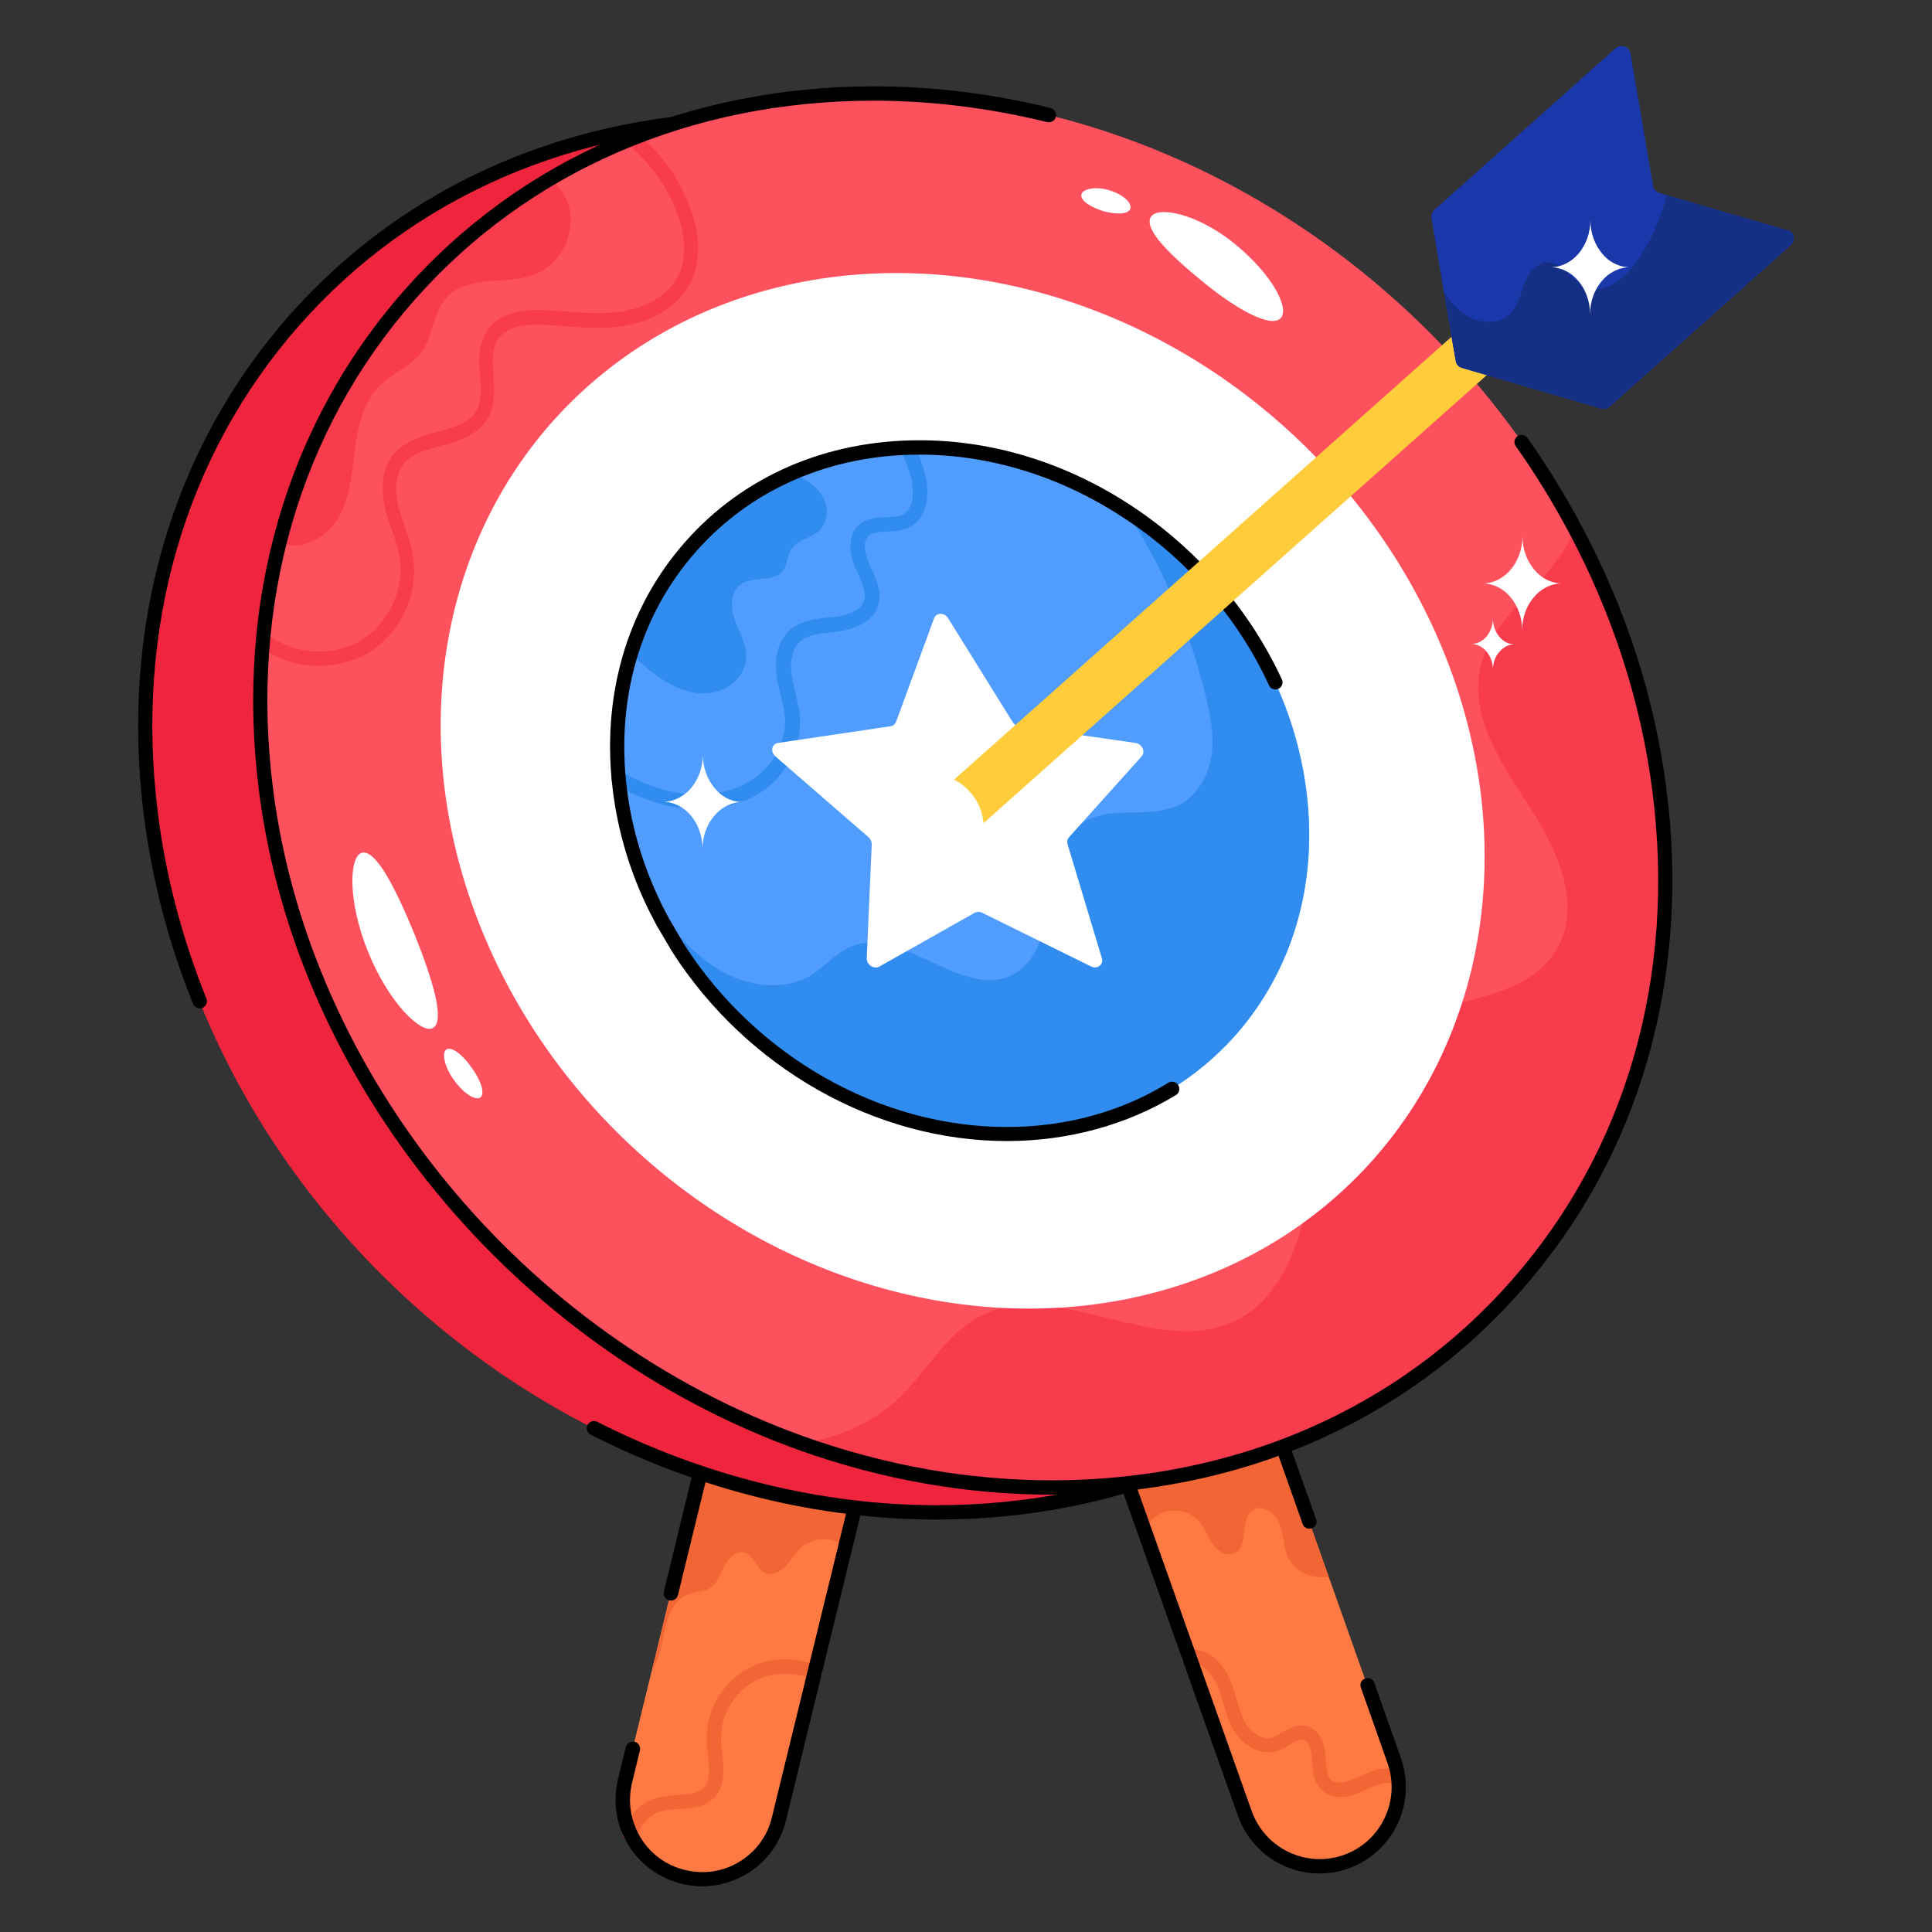
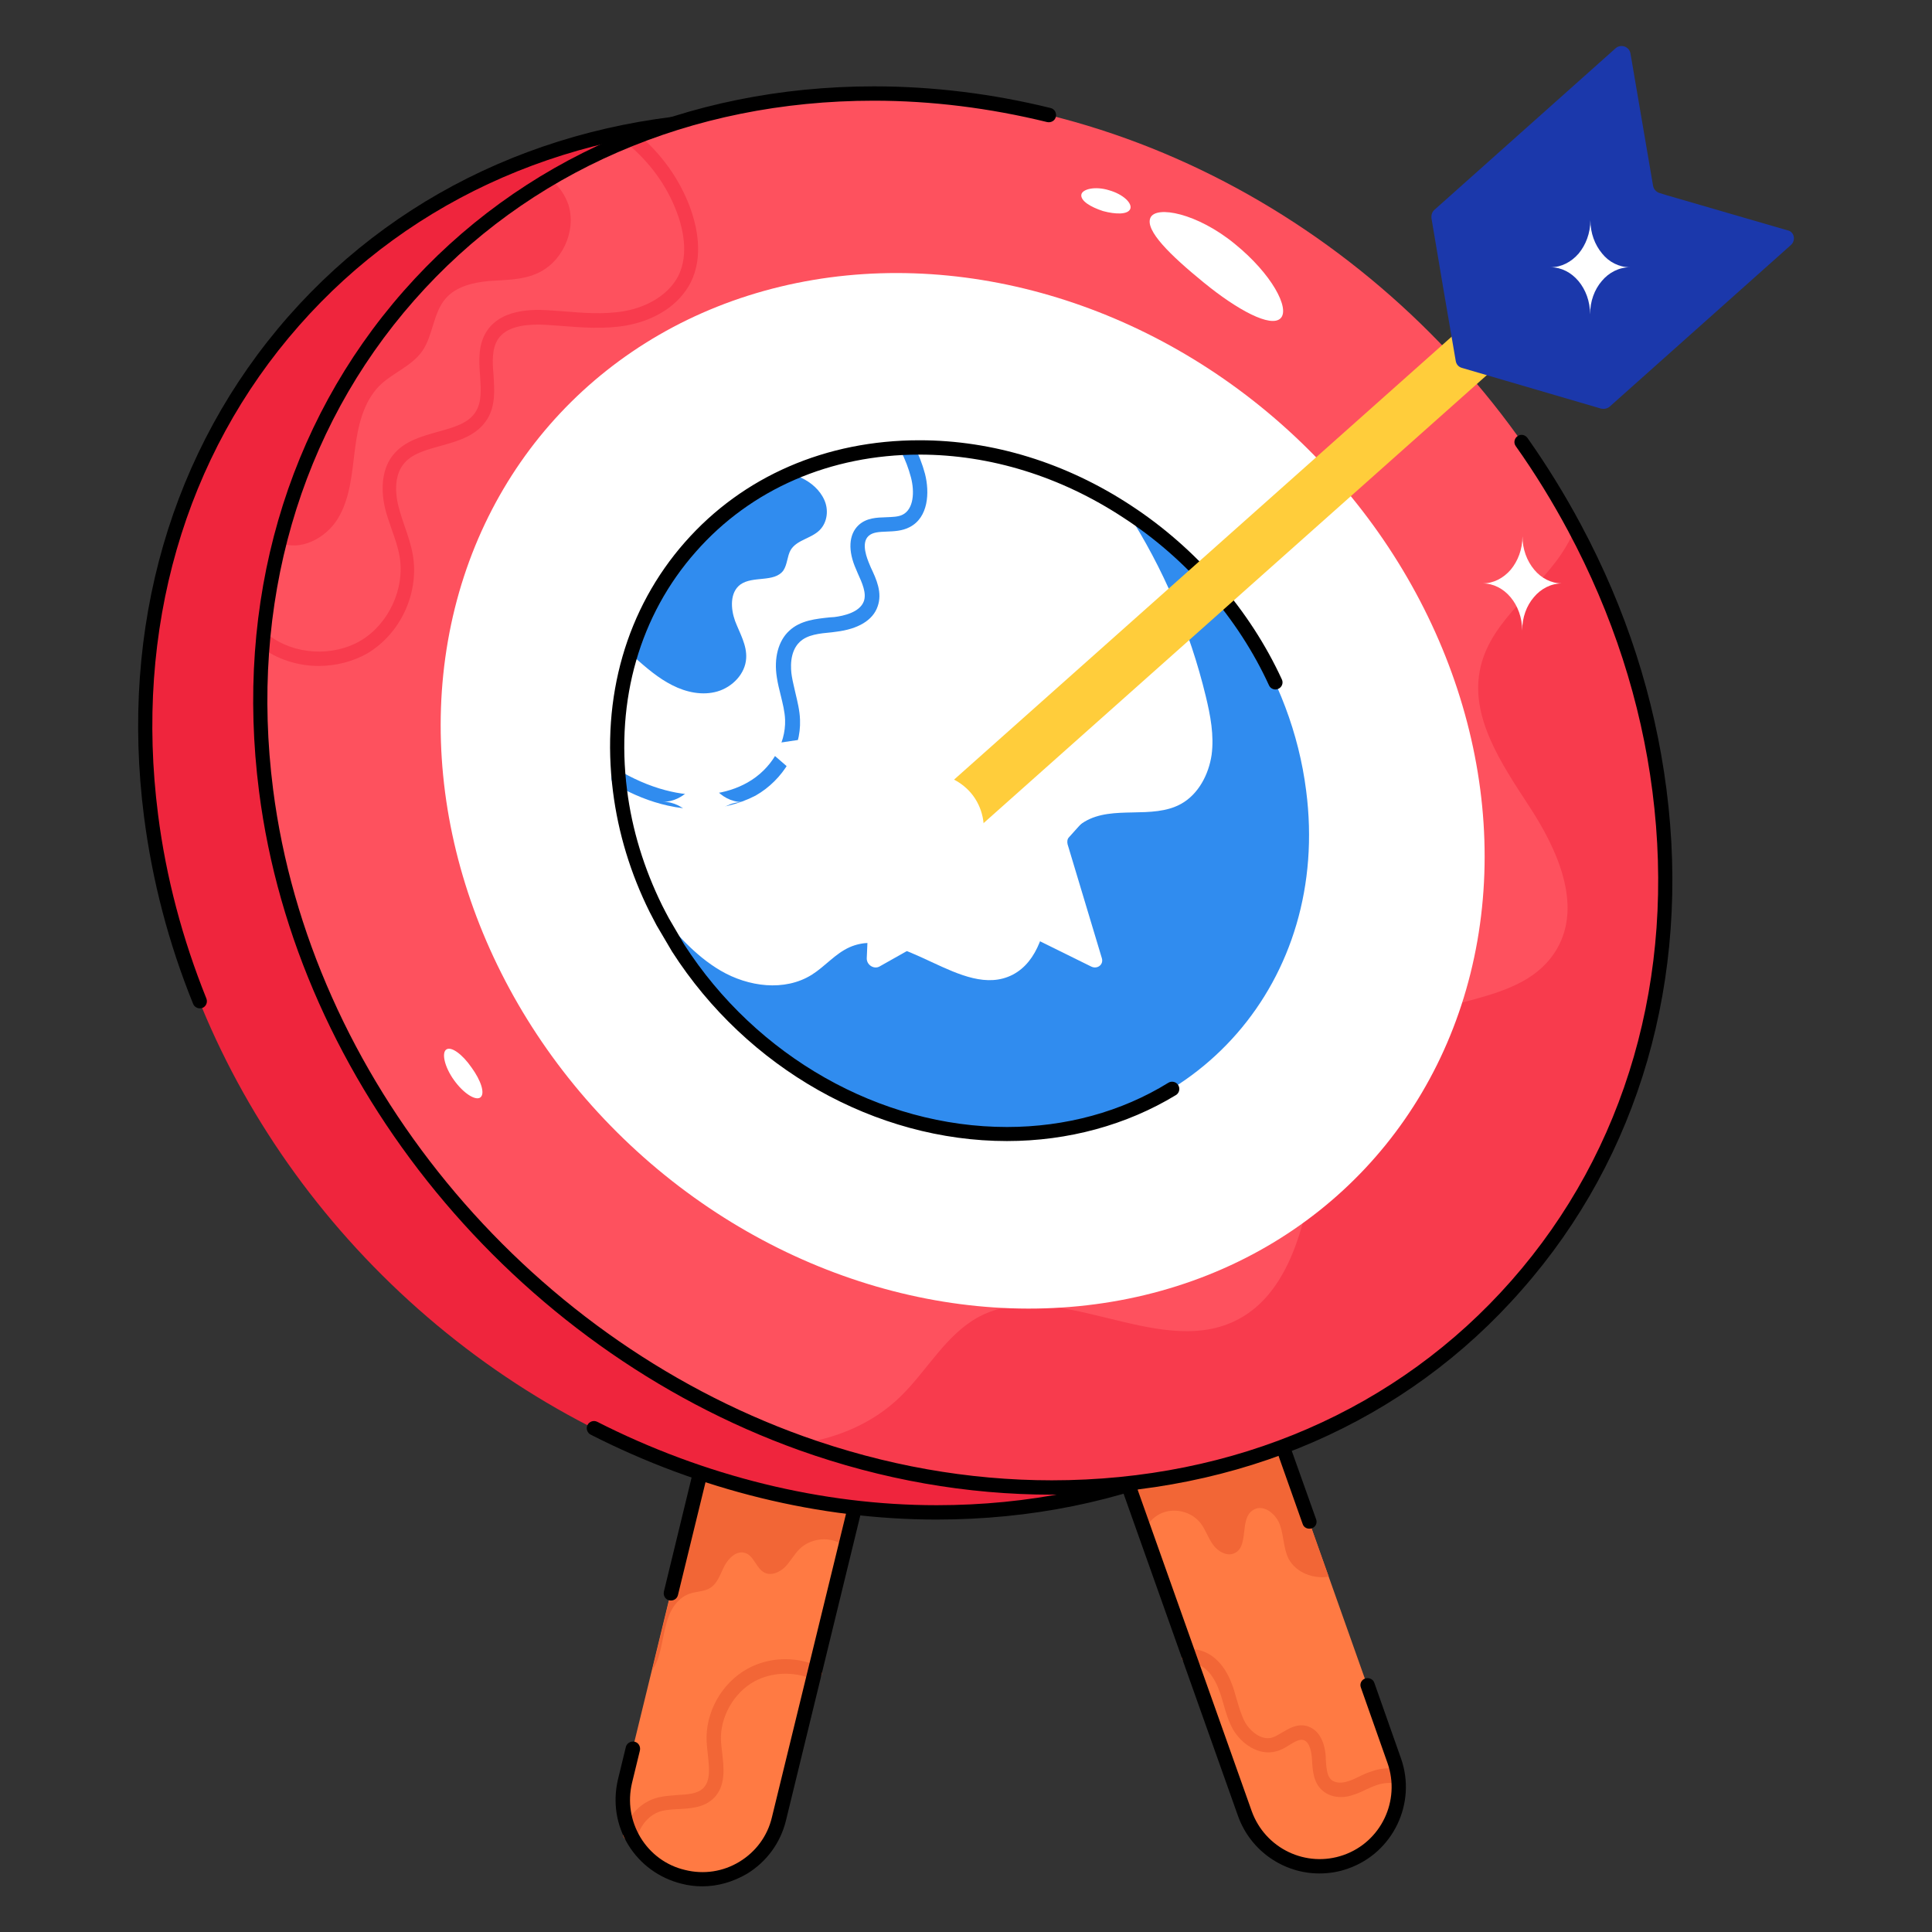
<svg xmlns="http://www.w3.org/2000/svg" id="Layer_1" enable-background="new 0 0 66 66" viewBox="0 0 66 66">
  <rect x="0" y="0" width="66" height="66" fill="#333333" stroke="none" />
  <g>
    <g>
      <path d="m45.97 63.6c-1.41.5-2.95-.24-3.45-1.65l-3.43-9.66-1.09-3.07 5.1-1.81 2.29 6.45 2.23 6.29c.49 1.41-.24 2.95-1.65 3.45z" fill="#ff7a43" />
    </g>
    <g>
      <path d="m45.8 61.39c-.24 0-.46-.08-.62-.22-.32-.27-.34-.71-.36-1.06-.01-.19-.06-.61-.3-.67-.12-.03-.26.04-.47.17-.14.09-.29.18-.46.22-.59.16-1.19-.26-1.48-.77-.15-.28-.24-.58-.32-.87-.05-.18-.11-.37-.18-.54-.14-.36-.43-.77-.81-.81-.05 0-.1 0-.16 0-.14.01-.25-.09-.27-.22-.01-.13.09-.25.22-.27.08-.01.17-.01.25 0 .52.06.97.48 1.22 1.12.08.19.13.39.19.59.08.28.16.54.28.77.19.33.57.63.92.53.11-.03.22-.1.34-.17.24-.14.51-.31.84-.23.38.1.62.47.66 1.05v.07c.02.28.03.58.19.72.15.13.4.11.57.05.14-.04.26-.1.38-.16.13-.06.26-.13.41-.17.28-.11.61-.14.93-.09.13.02.23.14.21.28-.02.13-.14.23-.28.21-.24-.03-.48-.01-.69.07-.13.04-.24.1-.36.15-.14.07-.29.14-.44.18-.13.05-.27.07-.41.07z" fill="#f26636" />
    </g>
    <g>
      <path d="m45.39 53.86c-.53.09-1.12-.14-1.37-.61-.18-.36-.16-.79-.3-1.17s-.58-.72-.92-.49c-.47.3-.12 1.24-.63 1.47-.25.12-.57-.06-.73-.29-.17-.23-.25-.51-.43-.74-.31-.4-.91-.54-1.37-.32-.25.12-.44.34-.55.59l-1.09-3.08 5.1-1.81z" fill="#f26636" />
    </g>
    <g>
      <path d="m45.07 64c-1.21 0-2.35-.76-2.78-1.97l-4.52-12.73c-.02-.06-.02-.13.01-.19s.08-.1.14-.13l5.1-1.81c.13-.04.27.02.31.15l1.63 4.58c.05.13-.02.27-.15.31s-.27-.02-.31-.15l-1.54-4.35-4.64 1.65 4.44 12.51c.46 1.28 1.86 1.95 3.14 1.5s1.95-1.86 1.5-3.14l-.91-2.58c-.05-.13.02-.27.15-.31.12-.04.27.02.31.15l.91 2.58c.54 1.53-.27 3.22-1.8 3.76-.33.12-.66.17-.99.17z" />
    </g>
    <g>
      <path d="m29.81 48.99-.94 3.85-2.27 9.29c-.35 1.45-1.82 2.34-3.27 1.99s-2.34-1.82-1.99-3.26l.93-3.81 2.27-9.33z" fill="#ff7a43" />
    </g>
    <g>
      <path d="m21.53 62.89c-.02 0-.05 0-.08-.01-.13-.04-.2-.18-.16-.31.19-.59.65-1.04 1.21-1.17.21-.05.43-.06.65-.08.36-.02.68-.04.88-.24.25-.26.2-.69.15-1.15-.02-.15-.03-.29-.04-.43-.05-1 .51-2 1.39-2.49.73-.4 1.62-.44 2.4-.1.12.05.18.2.13.32s-.2.18-.32.13c-.63-.27-1.38-.24-1.97.08-.71.39-1.18 1.23-1.14 2.03.01.13.02.27.04.4.06.53.13 1.13-.28 1.55-.33.33-.79.36-1.2.38-.2.01-.39.02-.56.06-.39.09-.71.42-.85.85-.05.11-.15.18-.25.18z" fill="#f26636" />
    </g>
    <g>
      <path d="m29.81 48.99-.94 3.85c-.14-.12-.3-.2-.48-.23-.38-.08-.81.04-1.08.31-.18.18-.31.42-.48.6-.18.18-.46.32-.7.21-.3-.14-.37-.59-.68-.68-.29-.09-.56.18-.7.44-.14.27-.23.59-.48.75-.21.14-.49.12-.73.21-.41.15-.66.57-.77.99-.12.42-.16.86-.31 1.27-.05.12-.1.23-.18.34l2.27-9.33z" fill="#f26636" />
    </g>
    <g>
      <path d="m23.99 64.44c-.24 0-.48-.03-.71-.09-.76-.19-1.41-.66-1.82-1.33s-.53-1.46-.35-2.23l.27-1.11c.03-.13.17-.21.3-.18s.21.16.18.3l-.27 1.11c-.15.64-.05 1.29.29 1.86.34.56.88.96 1.52 1.11.64.16 1.3.06 1.86-.28s.96-.88 1.11-1.52l3.15-12.9-4.78-1.16-1.58 6.47c-.03.13-.16.21-.3.18-.13-.03-.21-.16-.18-.3l1.63-6.71c.03-.13.16-.21.3-.18l5.26 1.28c.06.02.12.05.15.11s.04.12.03.19l-3.2 13.13c-.19.77-.66 1.41-1.33 1.82-.48.28-1 .43-1.53.43z" />
    </g>
    <g>
      <ellipse cx="28.96" cy="27.86" fill="#ef253d" rx="22.34" ry="25.38" transform="matrix(.684 -.729 .729 .684 -11.173 29.922)" />
    </g>
    <g>
      <path d="m32 51.91c-4 0-8.09-1-11.82-2.9-.12-.06-.17-.21-.11-.33s.21-.17.33-.11c3.66 1.86 7.68 2.85 11.6 2.85 6.25 0 11.83-2.42 15.7-6.82 3.92-4.45 5.63-10.39 4.82-16.71-1.65-13.01-13.59-23.59-26.6-23.59-6.25 0-11.83 2.42-15.7 6.82-3.92 4.45-5.63 10.39-4.82 16.71.27 2.13.83 4.24 1.65 6.28.05.13-.01.27-.13.32s-.27-.01-.32-.13c-.84-2.07-1.4-4.22-1.68-6.4-.83-6.47.93-12.54 4.94-17.1 3.97-4.51 9.67-6.99 16.07-6.99 13.25 0 25.4 10.78 27.09 24.02.83 6.47-.93 12.54-4.94 17.09-3.98 4.51-9.68 6.99-16.08 6.99z" />
    </g>
    <g>
      <path d="m35.94 50.82c-2.94 0-5.83-.53-8.56-1.51-9.46-3.39-16.99-12.09-18.29-22.3-.38-2.99-.2-5.85.47-8.48 1.35-5.31 4.66-9.71 9.25-12.41 3.16-1.86 6.92-2.92 11.05-2.92 9.97 0 19.29 6.13 23.94 14.83 1.48 2.77 2.5 5.8 2.9 8.98 1.69 13.15-7.61 23.81-20.76 23.81z" fill="#fe515e" />
    </g>
    <g>
      <path d="m18.3 9.36c-.5.21-1.05.2-1.6.24-.53.05-1.11.18-1.47.59-.44.5-.43 1.27-.81 1.81-.36.51-1.01.74-1.45 1.17-.57.57-.75 1.42-.85 2.22s-.16 1.64-.58 2.33c-.41.67-1.29 1.13-1.99.81 1.35-5.31 4.66-9.71 9.25-12.41.29.23.5.53.62.88.28.91-.23 2-1.12 2.36z" fill="#f83b4d" />
    </g>
    <g>
      <path d="m10.89 22.75c-.72 0-1.45-.23-2.02-.68-.11-.08-.12-.24-.04-.34.08-.11.24-.12.34-.04.87.68 2.2.76 3.16.19.95-.57 1.51-1.78 1.32-2.87-.05-.3-.15-.59-.26-.9-.08-.24-.17-.48-.23-.72-.18-.76-.08-1.42.27-1.85.38-.47.96-.63 1.53-.79.54-.15 1.06-.29 1.3-.7.2-.33.17-.76.14-1.21-.04-.52-.07-1.07.23-1.53.56-.85 1.84-.73 2.26-.7l.3.02c.71.06 1.44.12 2.13 0 .85-.15 1.54-.6 1.85-1.2.39-.77.13-1.72-.06-2.21-.33-.87-.9-1.66-1.64-2.28-.1-.09-.12-.24-.03-.34s.24-.12.34-.03c.81.68 1.42 1.53 1.78 2.48.26.7.48 1.72.03 2.61-.39.75-1.19 1.28-2.2 1.46-.75.13-1.52.07-2.26.01l-.3-.02c-.95-.08-1.55.07-1.82.48-.21.33-.19.77-.15 1.23.03.51.07 1.03-.21 1.49-.35.57-.98.75-1.59.92-.51.14-1 .27-1.28.63-.34.43-.26 1.08-.17 1.43.06.23.13.45.21.68.11.31.22.64.28.97.23 1.31-.41 2.7-1.55 3.38-.49.28-1.08.43-1.66.43z" fill="#f83b4d" />
    </g>
    <g>
      <path d="m35.94 50.82c-2.94 0-5.83-.53-8.56-1.51 1.28-.2 2.47-.71 3.39-1.61.91-.89 1.54-2.1 2.66-2.71 2.63-1.41 6.06 1.43 8.75.14 1.68-.8 2.29-2.86 2.63-4.7s.69-3.89 2.18-5.02c1.87-1.42 5.02-.96 6.2-3 .87-1.5.01-3.4-.94-4.85-.95-1.46-2.07-3.09-1.67-4.78.38-1.64 2.04-2.64 2.9-4.08.13-.21.24-.44.33-.67 1.48 2.77 2.5 5.8 2.9 8.98 1.68 13.15-7.62 23.81-20.77 23.81z" fill="#f83b4d" />
    </g>
    <g>
      <path d="m35.94 51.06c-2.91 0-5.81-.51-8.64-1.52-9.76-3.5-17.18-12.54-18.45-22.5-.83-6.47.93-12.54 4.94-17.1 3.97-4.51 9.67-6.99 16.07-6.99 2.01 0 4.04.25 6.03.74.13.03.21.16.18.3-.03.13-.16.21-.3.18-1.96-.48-3.95-.73-5.92-.73-6.25 0-11.83 2.42-15.7 6.82-3.92 4.45-5.63 10.39-4.82 16.71 1.25 9.78 8.53 18.66 18.13 22.1 2.77.99 5.62 1.5 8.47 1.5 6.25 0 11.83-2.42 15.7-6.82 3.92-4.45 5.63-10.39 4.82-16.71-.39-3.06-1.36-6.06-2.88-8.9-.53-.99-1.13-1.97-1.79-2.9-.08-.11-.05-.26.06-.34s.26-.05.34.06c.67.95 1.28 1.94 1.82 2.95 1.55 2.89 2.53 5.94 2.93 9.06.83 6.46-.93 12.54-4.94 17.09-3.95 4.52-9.65 7-16.05 7z" />
    </g>
    <g>
      <ellipse cx="32.9" cy="27.01" fill="#fff" rx="16.6" ry="18.86" transform="matrix(.684 -.729 .729 .684 -9.308 32.525)" />
    </g>
    <g>
-       <path d="m34.4 38.74c-4.55 0-8.81-2.58-11.24-6.36l-.53-.89c-.08-.14-.16-.29-.23-.45-.62-1.26-1.04-2.62-1.22-4.03-.21-1.67-.07-3.25.38-4.69.85-2.77 2.82-4.99 5.47-6.14 1.31-.58 2.79-.9 4.38-.9 2.54 0 4.99.81 7.09 2.19 3.25 2.12 5.63 5.6 6.13 9.54.83 6.48-3.75 11.73-10.23 11.73z" fill="#509dff" />
-     </g>
+       </g>
    <g>
      <path d="m28 18.11c-.29.29-.78.33-.99.68-.12.21-.11.49-.25.7-.31.42-1.04.17-1.47.48-.36.27-.33.82-.18 1.24.16.42.41.83.38 1.28-.03.53-.47.98-.98 1.13s-1.07.03-1.54-.21c-.48-.24-.88-.59-1.28-.94-.05-.05-.1-.09-.14-.14.85-2.77 2.82-4.99 5.47-6.14.12.03.23.08.35.13.34.16.64.42.79.76.15.33.11.76-.16 1.03z" fill="#308cef" />
    </g>
    <g>
      <path d="m23.86 27.64c-.34 0-.7-.04-1.05-.12-.59-.13-1.19-.37-1.8-.72-.12-.07-.16-.22-.09-.33.07-.12.22-.16.33-.09.57.32 1.13.54 1.67.66.95.22 1.9.1 2.62-.31.8-.45 1.31-1.31 1.28-2.14-.01-.28-.08-.55-.15-.84-.05-.2-.1-.4-.13-.6-.11-.67.05-1.26.42-1.6.38-.36.92-.41 1.39-.46l.15-.01c.32-.04.87-.16 1.01-.54.1-.28-.06-.63-.21-.96l-.05-.12c-.29-.64-.26-1.2.08-1.52.27-.25.62-.26.94-.27.21-.01.42-.01.57-.09.37-.19.41-.77.28-1.27-.08-.3-.19-.6-.34-.89-.06-.12-.02-.27.1-.33s.27-.02.33.1c.17.33.3.66.39 1 .16.63.12 1.49-.53 1.82-.25.13-.53.14-.78.15-.26.01-.48.02-.62.15-.27.25-.04.79.03.96l.05.12c.19.4.4.86.23 1.33-.16.47-.67.77-1.41.86l-.15.02c-.43.04-.84.08-1.1.33-.36.34-.31.93-.27 1.17.03.19.08.37.12.56.07.3.15.61.16.93.04 1.01-.57 2.05-1.52 2.59-.58.3-1.25.46-1.95.46z" fill="#308cef" />
    </g>
    <g>
      <path d="m34.4 38.74c-4.55 0-8.81-2.58-11.24-6.36l-.53-.89-.35-.59c.04.05.07.09.11.14.66.8 1.34 1.6 2.23 2.12.94.55 2.18.72 3.11.14.46-.29.8-.72 1.29-.94 1.78-.79 3.84 1.82 5.57.94.89-.46 1.14-1.6 1.27-2.59s.33-2.12 1.19-2.64c.97-.58 2.31-.06 3.3-.61.59-.33.94-1 1.04-1.67.09-.67-.04-1.35-.2-2.01-.54-2.23-1.45-4.37-2.7-6.31 3.25 2.12 5.63 5.6 6.13 9.54.84 6.48-3.74 11.73-10.22 11.73z" fill="#308cef" />
    </g>
    <g>
      <path d="m34.4 38.98c-4.49 0-8.88-2.48-11.44-6.47l-.53-.9c-.08-.15-.16-.31-.24-.46-.65-1.31-1.07-2.69-1.25-4.11-.41-3.22.46-6.25 2.46-8.52 1.98-2.25 4.82-3.48 8.01-3.48 2.51 0 5.01.77 7.23 2.23 2.23 1.46 4.06 3.57 5.15 5.94.06.12 0 .27-.12.32-.12.06-.27 0-.32-.12-1.05-2.29-2.82-4.33-4.98-5.73-2.13-1.4-4.54-2.15-6.96-2.15-3.04 0-5.76 1.18-7.64 3.32-1.91 2.16-2.74 5.05-2.35 8.13.17 1.36.58 2.69 1.2 3.95.08.15.15.3.23.44l.52.89c2.47 3.84 6.7 6.24 11.03 6.24 2 0 3.91-.52 5.51-1.51.11-.07.27-.04.34.08.07.11.04.27-.08.34-1.68 1.02-3.68 1.57-5.77 1.57z" />
    </g>
    <g>
      <path d="m32.39 21.12 2.2 3.54c.05.08.13.14.22.15l3.98.57c.23.03.35.31.21.46l-2.48 2.76c-.06.06-.07.15-.05.24l1.17 3.89c.07.22-.15.39-.36.29l-3.73-1.84c-.08-.04-.18-.04-.25 0l-3.26 1.84c-.19.1-.44-.06-.43-.29l.17-3.89c0-.09-.04-.18-.11-.24l-3.18-2.76c-.18-.16-.13-.43.09-.46l3.84-.57c.09-.01.16-.07.19-.15l1.3-3.54c.07-.2.36-.2.48 0z" fill="#fff" />
    </g>
    <g>
      <path d="m29.61 18.49h24.88v1.78h-24.88z" fill="#ffcd3b" transform="matrix(.747 -.665 .665 .747 -2.235 32.879)" />
    </g>
    <g>
      <path d="m61.18 8.37-6.19 5.52c-.08.07-.19.09-.29.07l-4.75-1.39c-.12-.03-.2-.12-.22-.24l-.41-2.39-.42-2.49c-.01-.1.02-.21.1-.28l6.19-5.52c.18-.16.47-.06.51.18l.77 4.51c.02.12.1.21.21.25l.26.08 4.13 1.2c.22.04.29.34.11.5z" fill="#1b38ab" />
    </g>
    <g>
      <path d="m33.48 29c.22-.55.16-1.21-.17-1.72-.32-.5-.9-.83-1.49-.86-.01.86.33 1.67.96 2.25" fill="#fff" />
    </g>
    <g>
-       <path d="m61.18 8.37-6.19 5.52c-.08.07-.19.09-.29.07l-4.75-1.39c-.12-.03-.2-.12-.22-.24l-.41-2.39c.18.29.38.55.66.76.46.35 1.19.43 1.6.03.27-.27.35-.66.48-1.02.14-.35.4-.72.77-.75.55-.03.85.64 1.36.85.64.26 1.31-.29 1.71-.85.48-.69.83-1.47 1.04-2.29l4.13 1.2c.22.04.29.34.11.5z" fill="#142f84" />
-     </g>
+       </g>
    <g>
      <path d="m25.36 27.4c-.37 0-.72.18-.96.47-.25.29-.4.69-.4 1.13 0-.89-.61-1.61-1.35-1.61.37 0 .71-.18.96-.47.24-.29.4-.69.4-1.14 0 .44.15.84.4 1.14.23.29.58.48.95.48z" fill="#fff" />
    </g>
    <g>
      <path d="m53.36 19.93c-.37 0-.72.18-.96.47-.25.29-.4.69-.4 1.14 0-.89-.61-1.61-1.35-1.61.37 0 .71-.18.96-.47.24-.29.4-.69.4-1.14 0 .44.15.84.4 1.14.24.29.58.47.95.47z" fill="#fff" />
    </g>
    <g>
-       <path d="m55.68 9.13c-.37 0-.72.18-.96.47-.25.29-.4.69-.4 1.14 0-.89-.61-1.61-1.35-1.61.37 0 .71-.18.96-.47.24-.29.4-.69.4-1.14 0 .44.15.84.4 1.14.23.29.58.47.95.47z" fill="#fff" />
+       <path d="m55.68 9.13c-.37 0-.72.18-.96.47-.25.29-.4.69-.4 1.14 0-.89-.61-1.61-1.35-1.61.37 0 .71-.18.96-.47.24-.29.4-.69.4-1.14 0 .44.15.84.4 1.14.23.29.58.47.95.47" fill="#fff" />
    </g>
    <g>
-       <path d="m51.74 22.01c-.2 0-.39.1-.52.26-.14.15-.22.37-.22.61 0-.48-.33-.88-.74-.88.2 0 .39-.1.52-.25.13-.16.22-.38.22-.62 0 .24.08.46.22.62.13.16.31.26.52.26z" fill="#fff" />
-     </g>
+       </g>
    <g>
      <g>
-         <path d="m14.8 35.11c-.39.25-1.52-.85-2.22-2.58-.71-1.73-.66-3.3-.21-3.4.47-.1 1.13 1.18 1.78 2.76.64 1.59 1.05 2.97.65 3.22z" fill="#fff" />
-       </g>
+         </g>
      <g>
        <path d="m16.41 37.49c-.16.12-.57-.13-.9-.59s-.43-.94-.26-1.05.55.17.86.62c.32.44.47.89.3 1.02z" fill="#fff" />
      </g>
    </g>
    <g>
      <g>
        <path d="m39.3 7.44c.19-.43 1.6-.16 2.88.89 1.27 1.03 1.89 2.21 1.57 2.54-.33.34-1.48-.28-2.63-1.22-1.14-.93-2.01-1.78-1.82-2.21z" fill="#fff" />
      </g>
      <g>
        <path d="m36.94 6.65c.03-.19.47-.3.95-.15.49.14.8.45.72.64s-.49.19-.93.07c-.43-.14-.77-.35-.74-.56z" fill="#fff" />
      </g>
    </g>
  </g>
</svg>